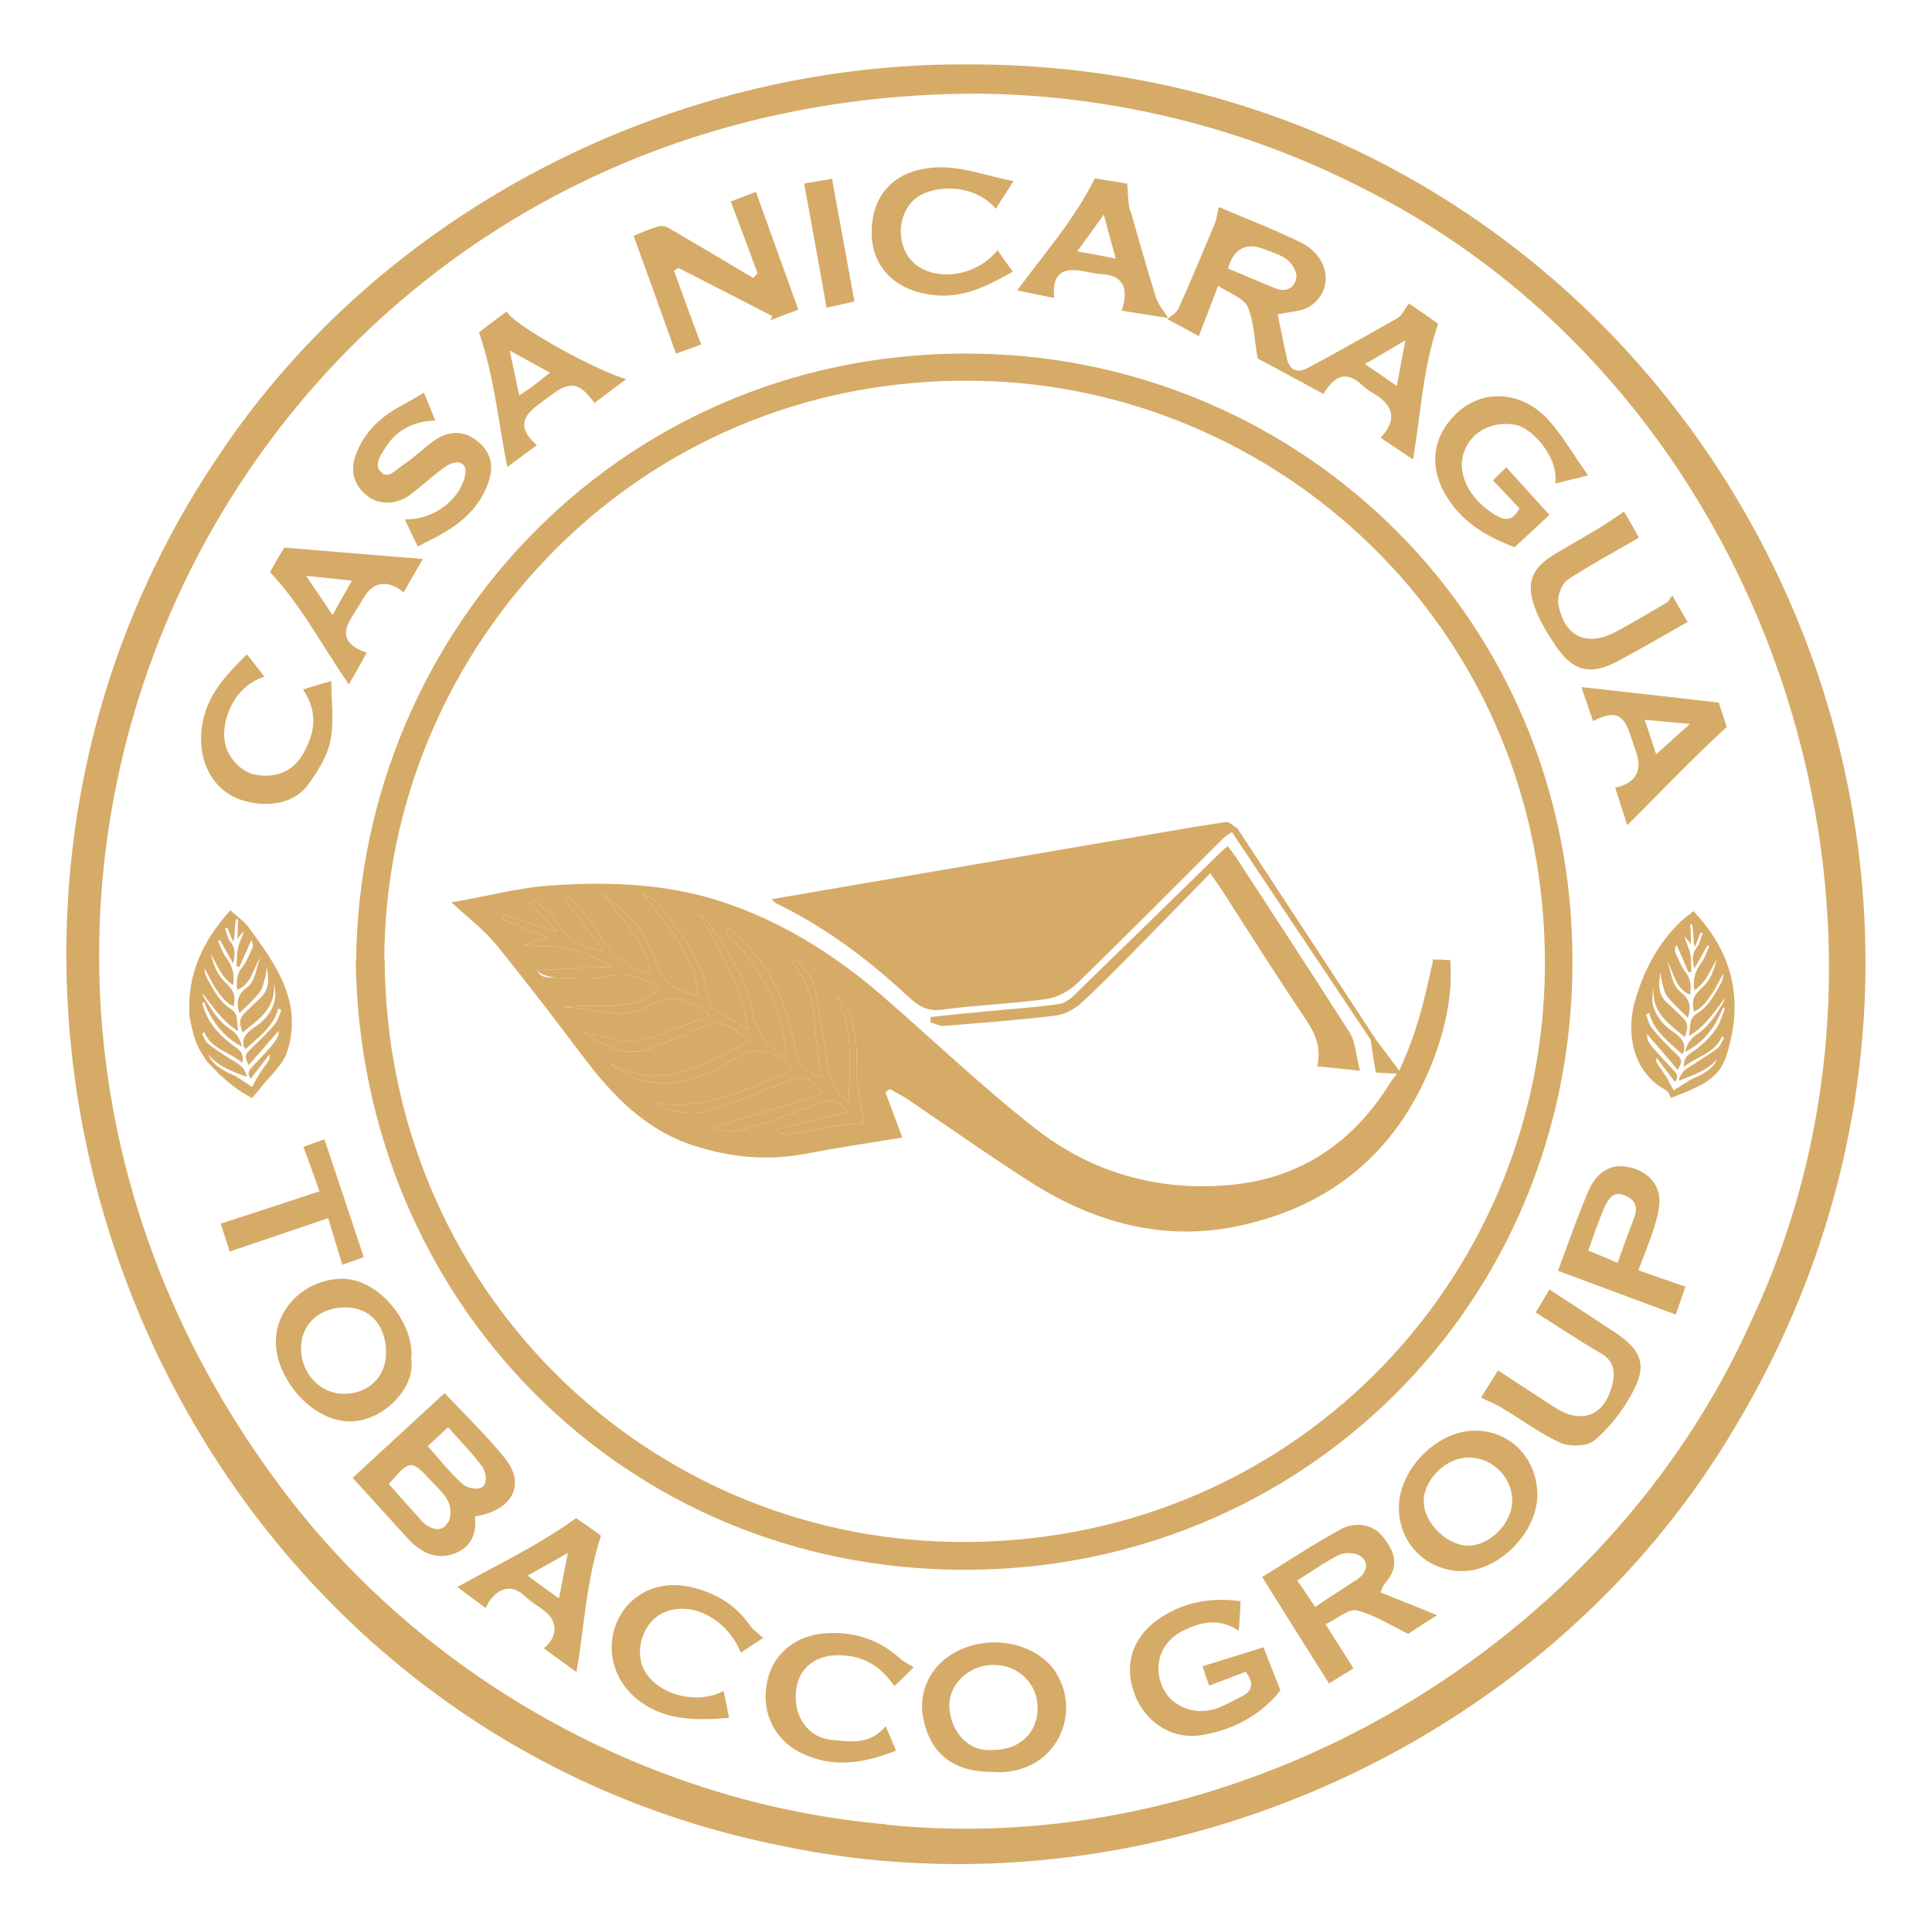
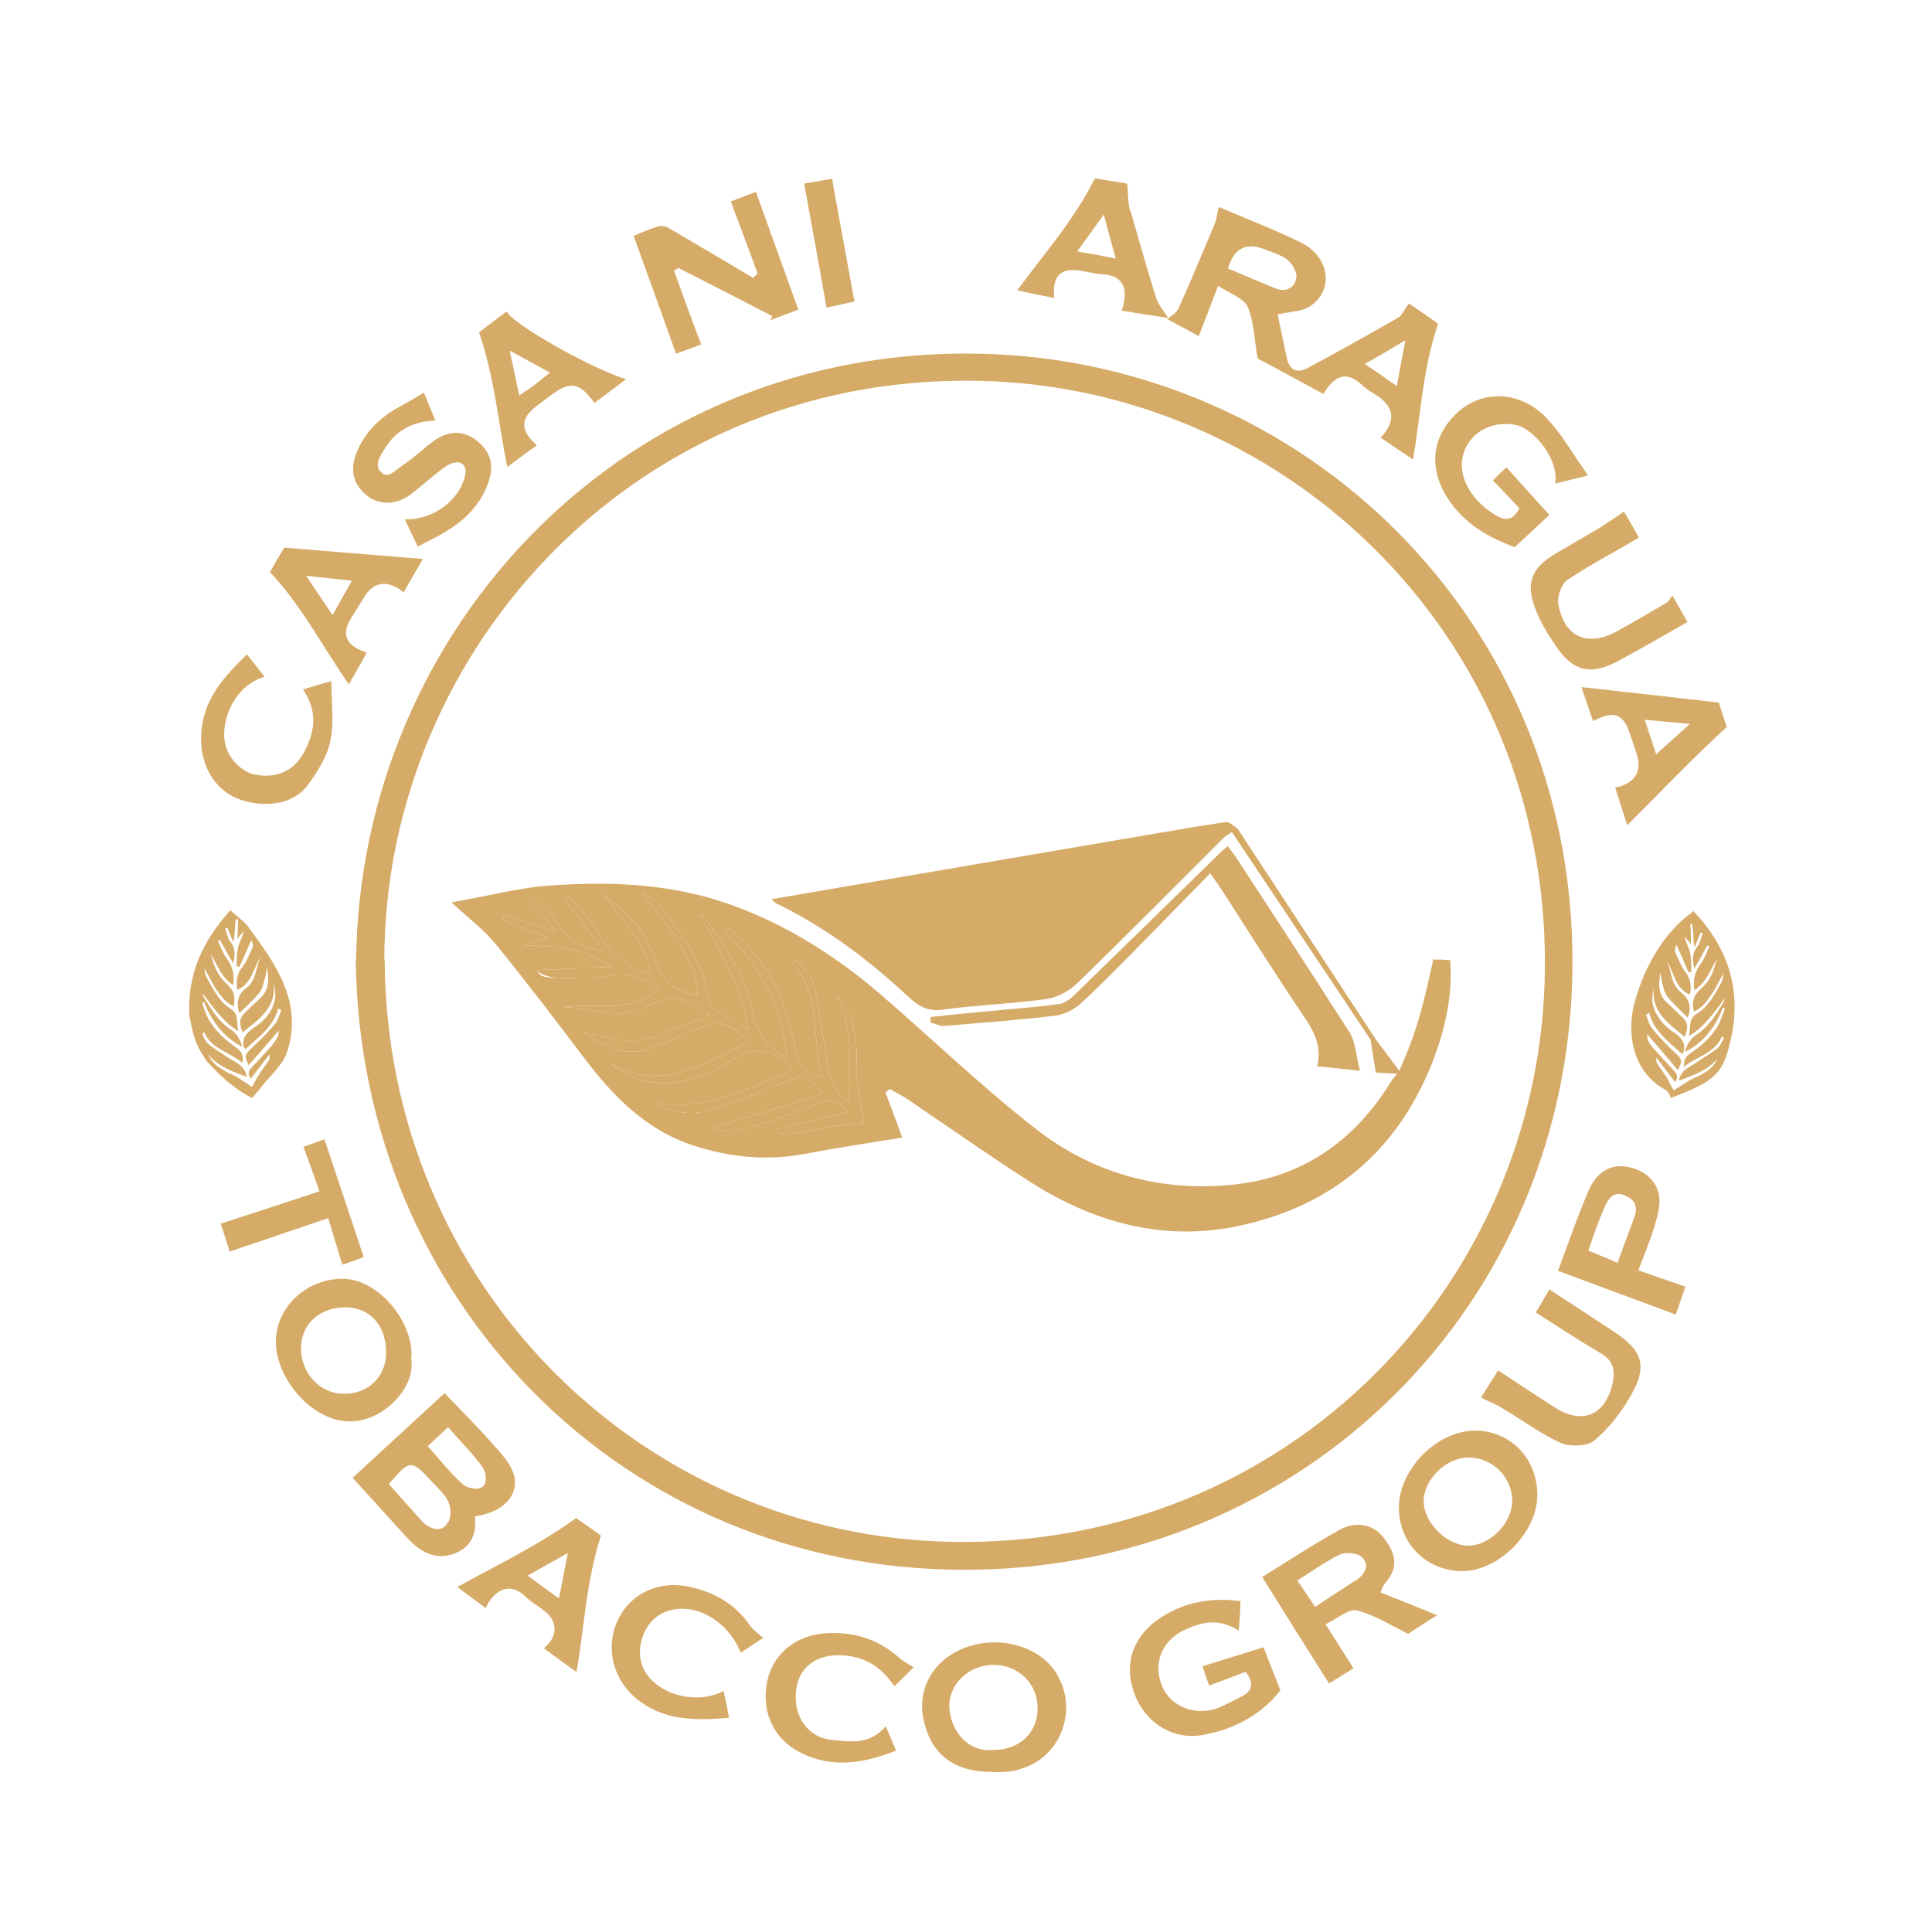
<svg xmlns="http://www.w3.org/2000/svg" version="1.1" viewBox="0 0 561 560">
  <defs>
    <style>
      .cls-1 {
        fill: #d6ab67;
      }
    </style>
  </defs>
  <g>
    <g id="Layer_1">
      <g id="Layer_1-2" data-name="Layer_1">
        <g id="Layer_1-2">
          <g>
-             <path class="cls-1" d="M279.3,18.7c205.1-1.5,329.4,221.5,224.2,396.2-55.5,93.6-170.6,143.5-276.8,121C45.7,499.7-39.3,283.9,63.7,132,110.9,61.4,194.4,18.8,279.1,18.7h.2,0ZM257.3,529.8c104.1,10.7,209.6-52,251.7-147.3,55-118.2,3.6-269.7-113.6-328-34-17.4-71.9-26.7-110-27.3-215.3-1.2-332.9,237.5-201.3,408,41.5,53.6,105.8,88.7,173.2,94.5h.2-.2Z" />
            <path class="cls-1" d="M103.4,278.8c1.2-97.1,79-178.4,181.2-176.1,93.9,2.1,172.1,77.2,172,176.6,0,99.3-78.4,176.6-176.6,176.5-99.3,0-175.5-78.6-176.7-176.9h0ZM111.7,278.9c.6,94.4,74.8,167.4,165.2,168.8,97.3,1.6,171.2-75.4,171.7-167,.6-96-74.5-166.3-160.5-170-101.5-4.3-176.5,77.1-176.5,168.1h.1Z" />
            <path class="cls-1" d="M220,79.4c-2.5-6.8-5-13.5-7.8-20.9,2-.8,4.8-1.8,7.3-2.8,4.1,11.4,8.1,22.6,12.3,34.2-2.3.9-5.2,1.9-8.1,3.1.2-.4.4-.8.6-1.2-9.1-4.7-18.1-9.3-27.3-14-.4.3-.9.5-1.3.8,2.6,7.1,5.1,14.1,7.9,21.4-2,.8-4.9,1.8-7.3,2.7-4.1-11.4-8.1-22.7-12.3-34.2,1.8-.8,4.3-1.9,6.9-2.7.9-.3,2.2-.2,3.1.3,8.2,4.8,16.5,9.7,24.7,14.6.5-.5,1-1,1.4-1.5h0v.2Z" />
            <path class="cls-1" d="M351.1,489.4c-.7-1.8-1.4-3.9-1.9-5.6,6.2-1.9,12.2-3.8,17.7-5.5,1.6,4.2,3.1,8,4.9,12.5-5.3,6.8-13.2,11.4-22.8,13-8.7,1.5-16.9-3.9-19.8-12.6-3.2-9.5.9-17.2,8.3-21.8,6.8-4.3,14.3-5.6,22.7-4.5,0,2.6-.3,5.1-.5,8.6-5.9-3.9-11.1-2.4-15.8-.2-6.7,3.1-9.2,10-6.4,16.4,2.5,5.9,9.6,8.7,16.3,6.2,2.2-.9,4.3-2.1,6.5-3.2,3.4-1.6,4-3.9,1.4-7.3-3.2,1.3-6.6,2.5-10.5,4h-.1Z" />
            <path class="cls-1" d="M461.2,138c-4.1,1.1-6.8,1.7-9.6,2.4,1.1-7.7-6.8-16.1-11.4-17-6.6-1.3-12.8,1.7-15,7.6-2.4,6.3,1.3,13.9,9.1,18.6,2.9,1.7,5,1.6,6.9-2-2.4-2.6-4.9-5.2-7.7-8.1,1.1-1.1,2.6-2.6,3.9-3.8,4.4,4.9,8.5,9.4,12.5,13.8-3.2,3-6.4,6-10.1,9.4-6.5-2.5-13.4-5.9-18.3-12.6-6.9-9.3-6.3-19.2,1.9-26.7,7.2-6.5,18.1-6.1,25.6,1.7,4.5,4.7,7.7,10.5,12.1,16.7h.1Z" />
            <path class="cls-1" d="M117.6,150.8c7.3.2,14.5-4.5,16.9-10.9.6-1.5,1.3-4.1-.3-5.2-1.4-1.1-3.6,0-4.9.8-3.5,2.5-6.7,5.5-10.1,8.1-4.1,3-9,3.1-12.4.5-4.1-3.2-5.3-7.4-3.4-12.3,2.4-6.3,7-10.7,12.8-13.8,2.2-1.2,4.4-2.5,6.9-4,1,2.4,2,5,3.3,8.1-6.5.2-11.5,2.9-14.6,8.1-1.2,1.8-3.4,5-1.1,6.9,1.9,2.2,4.5-.9,6.2-2,3.4-2.2,6.2-5.1,9.5-7.4,4-2.6,8.1-2.8,12,.2,3.9,3.1,5.2,6.9,3.5,11.9-2.3,6.8-7,11.4-12.9,14.8-2.4,1.5-5,2.6-7.7,4.1-1.2-2.5-2.4-5-3.7-7.8v-.2h0Z" />
            <g>
              <path class="cls-1" d="M69.1,278.1" />
-               <path class="cls-1" d="M70,285.9c-.6-.3-1.2-.5-1.7-.8" />
            </g>
            <path class="cls-1" d="M430.1,405.7c1.7-2.8,3.5-5.4,4.9-7.8,5.6,3.7,11.1,7.3,16.5,10.8,7.7,4.9,14.3,2.5,16.6-6.4,1-3.8.7-7.2-3.5-9.5-6.2-3.6-12.1-7.6-18.7-11.7,1.2-1.8,2.6-4.4,4-6.7,6.4,4.2,12.6,8.2,18.8,12.3,8.2,5.4,9.8,9.9,4.9,18.4-2.7,4.9-6.4,9.6-10.7,13.2-2,1.7-7,1.8-9.6.7-6.1-2.7-11.5-6.9-17.4-10.3-1.7-1.1-3.6-1.7-6-3h.2Z" />
            <path class="cls-1" d="M471.5,148.5c1.5,2.4,3,5.1,4.4,7.6-7.1,4.2-14.2,7.9-20.8,12.3-1.7,1.2-3,4.9-2.6,7,1.7,9.6,8.5,12.6,17,7.9,4.9-2.7,9.7-5.5,14.6-8.4.5-.3.7-1,1.5-2,1.6,2.8,3.1,5.4,4.4,7.7-7,4-13.7,7.9-20.5,11.5-7.7,4.1-12.8,2.8-17.8-4.6-2.2-3.3-4.4-6.8-5.8-10.5-3-7.6-1.3-12,5.7-16.2,4.2-2.5,8.3-4.8,12.5-7.3,2.4-1.5,4.7-3.1,7.4-4.9h0Z" />
            <path class="cls-1" d="M221.9,475.4c-2.3,1.5-4.5,2.9-6.8,4.5-3.9-9.9-14.4-15.2-22.3-11.7-5.8,2.5-8.6,10.4-6,16.2,3.4,7.4,15.2,10.9,23.3,6.6.6,2.6,1.1,5.1,1.6,7.8-10.1.8-19.4.9-27.4-6-6.5-5.7-8.6-14.8-4.8-22.6s12.1-11.3,20.5-9.5c7.5,1.6,13.4,5,17.8,11.3,1,1.4,2.4,2.3,3.9,3.7h.2v-.3Z" />
            <path class="cls-1" d="M96.2,197.6c0,6.1.9,12-.3,17.6-.9,4.5-3.7,8.8-6.4,12.6-5.3,7.3-16.2,6.4-22,3.4-7-3.8-10-11.7-8.9-20,1.2-9,6.7-14.9,13.1-21.2,1.6,2,3.3,4.2,5.1,6.5-8.8,2.6-12.7,12.7-11.5,19.1.8,4.4,4.7,8.5,8.7,9.3,6.1,1.2,11.1-.9,14-6,3.5-6.1,4.4-12.2,0-18.7,2.7-.8,5-1.6,8.2-2.4v-.2h0Z" />
-             <path class="cls-1" d="M289.5,72.4c1.6,2.4,3.1,4.4,4.6,6.5-6.9,3.8-13.3,7.3-21.4,6.9-12.4-.7-19.6-8.1-19.6-18.3s5.9-18.4,19.2-18.9c6.9-.3,13.9,2.4,22,4-2.2,3.5-3.7,5.6-5.1,8-7.3-8.3-20.4-6.7-24.5-1.9-4.5,5-4.1,13.5.8,17.8,6.3,5.4,18,3.8,24.1-3.8h0v-.3Z" />
            <path class="cls-1" d="M257.1,501c1.2,2.8,2.1,4.9,3.1,7.3-9.6,3.8-18.9,5.3-28.3.3-7.5-4-11.1-12.2-9-20.9,1.9-8.1,8.8-13.1,17.3-13.5,8.2-.4,15.1,1.9,21.2,7.4,1,.9,2.3,1.5,3.9,2.5-1.9,1.9-3.7,3.7-5.6,5.5-4.1-6.1-9.4-9-16.3-9s-11.8,4-12.3,10.8c-.6,7.1,3.6,13.2,10.5,13.8,5.2.5,11,1.6,15.7-4.1h-.2Z" />
            <path class="cls-1" d="M92.8,346c-1.6-4.6-3-8.5-4.7-13,1.9-.7,4.2-1.5,6.1-2.2,3.8,11.4,7.6,22.6,11.4,34.2-1.6.6-3.9,1.5-6.2,2.2-1.4-4.5-2.6-8.6-4.1-13.5-9.8,3.3-19.1,6.5-28.6,9.7-.8-2.5-1.8-5.6-2.6-8.1,9.6-3.1,19-6.2,28.7-9.4h0Z" />
            <path class="cls-1" d="M248.2,87.5c-2.5.6-5.6,1.3-8.2,1.8-2.1-12-4.3-23.9-6.5-36,2.3-.4,5.3-.9,8.1-1.4,2.1,11.8,4.3,23.4,6.5,35.6h0Z" />
            <path class="cls-1" d="M409.2,88c-1.3,1.6-2,3.5-3.3,4.3-8.6,4.9-17.3,9.8-26.1,14.5-2.9,1.6-5.3.9-6.1-2.7-1-4.4-1.8-8.6-2.7-12.8,3.3-.8,6.9-.8,9.3-2.3,7.2-4.7,5.8-14.5-2.6-18.6-7.8-3.8-15.8-6.9-23.8-10.3-.5,1.9-.6,3.7-1.3,5.2-3.4,8.1-6.8,16.2-10.4,24.3-.6,1.3-2.1,2-3.2,3.1h0c3.1,1.6,6.2,3.3,9.1,4.9,1.9-5,3.6-9.4,5.6-14.6,3.4,2.2,7.5,3.6,8.6,6.1,1.9,4.5,1.9,9.7,2.9,15,5.7,3,12.4,6.7,19.1,10.3,2.9-5,6.5-7.1,11.2-2.6,1.4,1.4,3.1,2.2,4.7,3.3,4.8,3.4,5,7.4.7,12,3.2,2.1,6.4,4.4,9.4,6.3,2.3-13.3,2.8-26.4,7.3-39.4-2.4-1.7-5.5-3.9-8.5-5.9h0ZM356.6,77.9c1.7-5.9,5.4-7.7,10.9-5.4,2.2.9,4.8,1.6,6.5,3.1,1.4,1.2,2.8,3.7,2.4,5.3-.6,2.7-3.1,4.1-6.1,2.8-4.6-1.8-9.1-3.9-13.7-5.7h0ZM405.6,112.1c-3-2.1-5.8-4.1-9.3-6.4,4.1-2.3,7.5-4.4,11.8-6.9-1,5-1.7,8.9-2.5,13.3Z" />
            <path class="cls-1" d="M146.8,423.6c-5.6-6.8-11.9-13-17.7-19.1-8.9,8.2-17.7,16.3-26.7,24.6,5.1,5.6,10.6,11.7,16.1,17.7,3.6,3.9,8.1,6.3,13.4,4.3,4.9-1.8,6.6-5.8,6-10.8,10.8-1.6,14.9-9.3,8.8-16.7h0ZM130,442.1c-1.4,2.6-4,2.2-6.2.7-.7-.5-1.3-1-1.7-1.6-3.1-3.4-6.2-6.9-9.2-10.3,6.2-7.2,6.5-7.2,12.5-.7,1.7,1.8,3.8,3.7,4.8,5.9.8,1.6.8,4.3,0,5.9h-.2ZM140.3,431.6h0c-1.7,1.3-4.8.4-6-.7-3.6-3.2-6.5-7-10.1-11,2-1.9,3.8-3.5,5.9-5.5,3.5,4,7,7.5,9.9,11.4,1,1.3,1.7,4.6.2,5.8h.1Z" />
            <path class="cls-1" d="M400.9,462.2c.6-1.3.8-1.9,1.2-2.4,4.7-5.2,2.6-9.5-.4-13.4-2.8-3.7-8-4.9-12.7-2.2-7.8,4.3-15.2,9.2-22.5,13.7,6.6,10.6,12.9,20.6,19.4,30.9,2.2-1.4,4.8-2.9,7.1-4.4-2.8-4.5-5.3-8.3-8.1-12.8,3.5-1.6,6.7-4.6,9.1-4,4.9,1.2,9.4,4.1,14.9,6.8,2.1-1.4,5.3-3.5,8.4-5.4-5.6-2.3-11-4.5-16.4-6.6v-.2ZM393.7,458.8c-3.7,2.5-7.6,4.9-11.8,7.8-1.7-2.6-3.4-5-5.2-7.7,4.2-2.6,8-5.4,12.1-7.4,1.8-.9,5.2-.7,6.6.6,2.6,2.4.8,5-1.6,6.8h-.1Z" />
            <path class="cls-1" d="M119.4,394.7c1.2-9.9-9.1-23.6-20.3-23.4-10.3.2-19,8.3-19,18.4s9.8,22.5,20.9,23c9.9.5,19.8-9.7,18.4-18ZM99.8,404.7c-6.9,0-12.4-6-12.4-13.2s5.6-11.9,12.9-11.9,11.9,5.5,11.8,13.3c0,6.9-5.3,11.9-12.3,11.8h0Z" />
            <path class="cls-1" d="M306.9,486.1c-5.1-8.6-18.3-11.9-28.7-6.8-8.1,4-12,12.1-9.9,20.6,2.3,9.7,8.9,14.6,19.8,14.6,18.1,1.3,26.1-16.4,18.8-28.3h0ZM288.6,508.1c-6.8.8-12.2-4.5-12.9-11.9-.6-6.9,5.4-12.7,12.7-12.8,7.3,0,12.9,5.4,12.9,12.6s-5.4,12.1-12.7,12.1h0Z" />
            <path class="cls-1" d="M428,415.4c-11,.2-21.8,11.4-21.8,22.3s8.4,18.4,18.3,18.5c10.7,0,21.9-11.2,21.9-22.1s-8.2-18.9-18.4-18.7h0ZM426.1,448.8c-6.2-.2-12.7-6.8-12.7-12.9s6.3-12.7,13.1-12.7,12.6,5.7,12.6,12.5-6.8,13.3-13,13.1Z" />
            <path class="cls-1" d="M475.7,368.9c1.6-4.2,3.2-8.1,4.5-12.1.9-3,1.9-6.2,1.6-9.2-.5-4.8-4.7-8.3-10-8.9-4.9-.6-8.4,2.4-10.3,6.5-3.5,8.1-6.4,16.6-9.1,23.8,11.5,4.3,22.7,8.4,34.2,12.7.9-2.5,1.9-5.6,2.8-8.1-4.7-1.6-8.9-3.1-13.8-4.8h0ZM474.4,353.9c-1.6,4.2-3.1,8.3-4.7,12.8-3.1-1.4-5.7-2.4-8.5-3.6,1.6-4.5,3-8.7,4.8-12.8,1.1-2.3,2.6-4.7,6-3.1,3.2,1.4,3.6,3.7,2.4,6.7h0Z" />
            <path class="cls-1" d="M499.1,204c-13.7-1.6-26.6-3-39.9-4.5,1.2,3.4,2.2,6.6,3.4,9.9,5.9-3.2,8.7-2.2,10.6,3.4.7,2.1,1.5,4.3,2.1,6.3,1.6,4.9-.7,8.5-6.3,9.6,1.2,3.6,2.3,7.2,3.5,10.9,9.6-9.5,18.6-19.1,28.9-28.5-.7-2-1.7-5.3-2.3-7.1h0ZM480.9,219c-1.1-3.3-2.1-6.4-3.3-10,4.1.4,7.9.7,13.1,1.2-3.8,3.4-6.6,5.9-9.8,8.8h0Z" />
            <g>
              <path class="cls-1" d="M328.2,61.4c-.7-2.4-.6-5-.9-8.1-3.1-.5-6.8-1.1-9.4-1.5-6.1,12.3-14.8,21.9-22.5,32.5,3.3.7,6.9,1.5,10.7,2.2-.6-6.4,1.8-8.8,7.7-7.9,2,.3,4.1.9,6.1,1,6.5.3,7.9,4.6,5.8,10.6,4.6.7,9,1.5,13.5,2.1-1.2-1.9-2.8-3.8-3.5-5.8-2.6-8.3-5-16.8-7.4-25.2h-.1ZM312.8,73c2.7-3.8,4.8-6.6,7.7-10.7,1.3,4.9,2.3,8.5,3.5,12.8-3.9-.8-7.1-1.4-11.2-2.1Z" />
              <path class="cls-1" d="M339.3,92.5h-.2.2Z" />
            </g>
            <path class="cls-1" d="M82.6,158.9c-1.1,1.8-3,5-4.2,7.2,9.5,10.2,15.3,21.8,22.9,32.6,1.8-3.1,3.5-6.1,5.2-9.2-6.1-2-7.5-5.3-4.5-10.1,1.3-2,2.5-4.1,3.8-6.1,2.7-4.5,6.9-5,11.4-1.3,1.9-3.4,3.9-6.8,5.6-9.7-13.3-1.1-26.3-2.1-40.3-3.3h0ZM96.5,178.5c-2.8-4.2-4.9-7.3-7.6-11.3,4.8.5,8.5.9,13.3,1.4-1.9,3.3-3.5,6.1-5.6,9.9h-.1Z" />
            <path class="cls-1" d="M167.3,440.8c-11.3,8.1-23,13.6-34.5,20,2.7,2,5.5,4.1,8.2,6.1,2.3-4.9,6.7-7.9,11.5-3.4,1.6,1.6,3.6,2.7,5.4,4.1,4.1,2.9,4.2,7.7,0,11,3.2,2.3,6.4,4.7,9.5,6.9,2.3-13.3,2.8-26.4,7.1-39.6-2.2-1.6-5.3-3.8-7.2-5.1h0ZM162.3,464.1c-3.5-2.5-6.1-4.4-9.1-6.6,3.9-2.2,7.3-4.1,11.7-6.6-1,4.9-1.6,8.5-2.6,13.2h0Z" />
            <path class="cls-1" d="M147.2,90.4c-3.1,2.2-6.1,4.6-8.1,6.1,4.5,13.2,5.6,26.2,8.2,39.1,2.7-2,5.6-4.2,8.6-6.3-4.9-4.3-4.9-7.8,0-11.5,1.3-1,2.6-1.9,3.9-2.9,5.7-4.4,8.5-3.9,12.8,2.1,3-2.2,6-4.5,9.2-6.9-10-3-33.1-16.1-34.6-19.6h0ZM154.9,112c-1.2.9-2.3,1.6-4.1,2.8-1-4.3-1.7-8-2.8-13,4.6,2.5,7.9,4.3,11.7,6.4-2,1.6-3.4,2.7-4.8,3.8h0Z" />
            <path class="cls-1" d="M351.3,253.7c-6.6,6.7-12.6,12.9-18.7,19.1-6.1,6.2-12.2,12.5-18.6,18.4-1.9,1.8-4.9,3.4-7.5,3.7-10.9,1.3-21.7,2.1-32.6,3-1.2,0-2.4-.7-3.7-1v-1.6c5.6-.6,11.3-1.2,16.9-1.7,6.9-.7,13.8-1.1,20.6-2.1,1.9-.3,3.9-2.1,5.4-3.7,13.8-13.4,27.6-26.9,41.3-40.3.6-.6,1.2-1.1,2.1-1.8,1,1.3,1.8,2.3,2.6,3.5,11,16.9,22,33.7,32.8,50.6,1.7,2.7,1.8,6.5,3,11.1-4.9-.5-8.4-.9-12.4-1.3,1.7-7.5-2.4-12.1-5.8-17.3-7.5-11.3-14.7-22.6-22-34-.9-1.4-1.8-2.6-3.4-4.9h0v.3Z" />
            <path class="cls-1" d="M72.2,269.2c-1.5-1.9-3.7-3.3-5.3-4.9-8.2,9.1-12.6,18.8-11.9,30.7,1.5,7.8,2.4,9.2,5.2,13.3,5.1,5.7,9.8,9,13,10.5.7-.8,1.5-1.7,2.2-2.6,2.7-3.6,6.7-6.8,8-10.9,4.6-14.3-3.3-25.3-11.2-36h0ZM71.9,309.6c3.1-3.5,6.1-6.9,9-10.3.2,1.6-.9,2.9-1.9,4.2-1.8,2.1-3.9,4.3-5.8,6.3-.9,1-1.5,1.8-.4,3.4,1.9-2.4,3.7-4.8,5.5-7.1,0,.6,0,1.3-.2,1.7-.9,1.4-1.9,2.7-2.8,4.1-.8,1.3-1.6,2.6-2.1,3.7-1.3-.8-2.8-1.9-4.6-3-.9-.6-1.9-.8-2.9-1.4-2.1-1.2-4.2-2.5-5.2-5,2.9,3.5,6.9,4.9,11.2,6.5-.6-3.3-3.3-4.2-5.3-5.5-1.9-1.4-4.1-2.5-5.9-4.1-.9-.7-1.3-1.9-1.8-3,.2,0,.4-.3.6-.4,2,4.9,7.3,5.7,11.1,8.9.3-1.8,0-3-1.4-4.1-3.4-2.4-6.6-5.1-8.6-8.9-.8-1.4-1.2-2.9-1.7-4.4.2,0,.4-.2.6-.2.4,1.1.8,2.1,1.4,3.1,2.2,4.2,5.3,7.6,9.6,9.8h0c-.5-1.9-1.4-3.7-3.2-4.9-3.6-2.3-5.7-5.9-7.9-9.4-.2-.3-.3-.8-.4-1.2,3.1,4,5.8,8.2,10.4,11-.6-2.2.3-4.9-2.1-6.4-3.6-2.2-5.2-5.9-7.2-9.4-.4-.7-.4-1.6-.6-2.4,1.4,2,2.2,4.3,3.5,6.1,1.4,1.9,2.7,3.9,5.1,4.9.5-3.5,0-4.5-2.5-7-2.4-2.2-3.4-5.2-4.2-8.2,1.9,3.2,3.1,6.9,6.5,9,.5-3-.2-5.5-2-7.9-1.1-1.5-1.6-3.2-2.4-4.9.2,0,.4-.2.6-.2,1.2,2.1,2.3,4.2,3.8,6.7.7-2.7.6-4.6-.9-6.4-.8-1-1-2.5-1.4-3.8.2,0,.4,0,.6-.2l1.7,4.2c.4-1.3.4-2.3.5-3.5,0-1.1.2-2,.3-3.1h.6c0,1.8,0,3.6-.2,5.7.8-1,1.4-1.6,1.9-2.2-.4,1.7-1.4,3.3-1.7,4.9-.4,1.7-.3,3.6-.4,5.3.3,0,.5,0,.8.2,1.2-2.6,2.3-5.2,3.5-7.9.3.8.6,1.6.3,2.3-.9,2-1.7,4.1-3.1,5.8-1.6,2.1-1.6,4.3-1.3,6.4,4.3-1.8,4.6-6.3,6.8-9.6-1.5,3-1.1,6.8-4.2,9.1-2.4,1.7-3,4.2-2,7.3,2.1-2.1,4.3-4,5.9-6.1.9-1.2,1.2-2.8,1.6-4.3.3-1,.3-1.9.5-2.9.6,3.3.8,6.4-1.9,8.9-1.3,1.2-2.5,2.4-3.8,3.6-2.3,2.1-2.5,3.1-1.4,6.4,4.7-3.8,9.9-7.1,9.1-14.4.4,1.7.6,3.4.3,4.9-.8,3.7-3.2,6.3-6.2,8.2-2,1.4-3.3,2.9-2.9,5.1,0,.3.3.6.5,1.1,3.9-3.6,8.2-6.5,9.6-11.9.3.2.6.3.9.5-.6,1.4-1,3-1.9,4.1-2.1,2.5-4.5,4.8-6.8,7-1.9,1.8-2.1,2.1-.8,4.9h0l-.3.3Z" />
          </g>
          <path class="cls-1" d="M491.8,264.5c-1.3,1.1-2.6,2-3.8,3.1-6.8,6.5-11,14.9-13.4,23.6-2.2,8.1-1,19.9,9.1,25.3.9.5,1.2,1.8,1.5,2.3,1.6-.7,3.8-1.4,5.7-2.3,1.8-.9,3.6-1.6,5.3-2.9,4.3-3.1,5.2-6.8,6.4-11.9,3.2-14.3-.8-26.5-10.9-37.2h0ZM488.8,309.9c3.8-3.2,9-3.9,11.2-8.9.2,0,.4.3.6.4-.6,1-1,2.2-1.8,2.9-1.8,1.5-4,2.6-5.9,4-2,1.5-4.8,2.2-5.4,5.5,4.2-1.6,8.2-2.9,11.2-6.4-1.1,2.5-3.1,3.8-5.2,4.9-1,.5-2,.8-2.9,1.4-1.6,1-3.3,2.1-4.6,2.9-.6-1-1.3-2.3-2-3.7-.9-1.4-1.9-2.7-2.8-4.1-.3-.5-.3-1.2-.2-1.7,1.7,2.3,3.6,4.7,5.4,7.1,1.1-1.6.5-2.4-.4-3.4-1.9-2-3.9-4.2-5.8-6.3-1.1-1.3-2.1-2.5-1.9-4.2,2.9,3.4,5.9,6.8,8.9,10.4,1.4-2.7,1.3-3-.7-4.9-2.3-2.2-4.7-4.6-6.7-7.1-1-1.2-1.3-2.7-1.8-4.1.3-.2.6-.3.9-.5,1.4,5.5,5.7,8.4,9.6,12,.2-.4.4-.8.5-1.1.4-2.3-.9-3.8-2.9-5.2-3-2-5.4-4.7-6.2-8.3-.3-1.6,0-3.2.3-4.9-.8,7.4,4.5,10.7,9,14.5,1.2-3.3,1-4.3-1.4-6.4-1.3-1.2-2.4-2.4-3.8-3.6-2.7-2.5-2.4-5.6-1.8-8.9,0,1,.2,1.9.4,2.9.4,1.5.7,3.2,1.6,4.3,1.7,2.1,3.8,4,5.9,6.1,1.1-3.1.5-5.4-1.9-7.3-3.1-2.3-2.7-6.1-4.2-9.1,2.2,3.3,2.4,7.9,6.7,9.7.4-2.1.4-4.3-1.2-6.4-1.3-1.7-2.1-3.8-3-5.8-.3-.7,0-1.6.3-2.3,1.2,2.6,2.3,5.2,3.5,8,.3,0,.5,0,.8-.2,0-1.8,0-3.7-.3-5.3-.4-1.6-1.3-3.2-1.6-4.9.5.7,1.1,1.3,1.8,2.2,0-2.1,0-4-.2-5.7h.6c0,1.1.3,2,.3,3.1s0,2.2.4,3.5c.6-1.4,1.2-2.8,1.7-4.2.2,0,.4,0,.6.2-.5,1.3-.7,2.7-1.5,3.8-1.5,1.8-1.6,3.7-.9,6.4,1.5-2.5,2.6-4.7,3.8-6.7l.6.2c-.8,1.6-1.4,3.5-2.4,4.9-1.8,2.3-2.5,4.9-2,7.9,3.4-2.1,4.6-5.8,6.5-9-.8,3-1.7,6-4.2,8.2-2.6,2.4-3,3.5-2.5,7,2.4-.9,3.8-2.9,5.1-4.9,1.4-1.8,2.2-4.1,3.6-6.1-.2.8-.2,1.7-.6,2.4-1.9,3.5-3.7,7.1-7.3,9.3-2.4,1.5-1.6,4.1-2.2,6.4,4.6-2.6,7.3-6.9,10.4-10.9,0,.4-.2.8-.4,1.2-2.1,3.5-4.3,7.1-7.9,9.4-1.8,1.2-2.7,2.9-3.2,4.9h0c4.3-2.1,7.4-5.5,9.6-9.7.5-1,.9-2,1.4-3.1.2,0,.4.2.6.2-.6,1.5-1.1,3-1.7,4.4-2,3.8-5.2,6.5-8.7,8.9-1.4,1-1.6,2.1-1.5,4.1h.2l-.4-.3Z" />
          <g>
            <path class="cls-1" d="M248.8,305.4c-.5-5.9-1.5-11.7-5.9-16.5,4.9,9.8,3.9,20.1,3.5,31-6.8-4.7-5.9-11.4-7.1-17.3-1.1-5.6-1.6-11.4-3.1-17-.7-2.5-3.1-4.7-4.8-7-.5.3-1,.6-1.5.8,8.9,9.5,5.5,21.8,8.9,33.3-4.4-1.3-6.7-3-7.6-7.1-2-10-5-19.7-11.4-27.9-2.3-3-5.2-5.4-7.9-8.1-.4.4-.8.8-1.2,1.2,1.8,1.9,3.9,3.8,5.5,5.9,7.2,9,11.5,19.1,12.2,30.8-4.9-3.3-8.9-7.4-9.9-13.5-1.6-10.2-7.5-18.3-13.2-26.6-.5-.8-1.5-1.3-2.1-1.9,5.8,10.8,12.5,20.9,14,33.6-4.4-3.5-11.1-4.3-12-11.1-1.5-10.1-8-17.4-13.7-25-1.2-1.6-3.1-2.4-4.8-3.6,3.2,4.9,7.2,9,10.1,13.9,2.9,4.8,6,9.8,5.7,16-8.1-2.4-10.1-4.2-13-12.4-2.6-7.6-8.2-12.5-14.2-17.3,5,7.4,12.2,13.6,13.7,23.2-7.1-1.8-11.9-5.8-15.4-12.2-2-3.8-5.5-6.8-8.4-10.2-.4.3-.7.7-1.1,1,3.5,4.7,7,9.2,11.3,14.9-6.7-1.3-10.7-3.3-13.4-8.2-1.5-2.7-4.6-4.6-6.9-6.8-.3.4-.6.7-.9,1.1,2.5,2.6,4.9,5.3,7.5,8-3.2-.3-5.6-1.5-8.1-2.4-2.3-.9-4.8-1.6-7.2-2.3,0,.4-.3.9-.4,1.3,4.1,1.6,8.1,3.3,12.9,5.2-3,.9-4.9,1.5-6.8,2,4.3.9,8.5.3,12.5,1.1,4.2.8,7.6,2.7,11.6,4.3.8.5,1.6.6,1.6,1.2-7,0-15.2.8-22.2.8,1.5,1.6,4.8,2.3,6.4,2.3,5.2,0,9.1.7,14.3-.5,6.1-1.4,10.9.7,15.3,3.6-8.1,7.6-18.4,3.9-27.8,5.5,8.1-.2,16.1,4.3,24.3-.4,6.3-3.7,12.2-2.6,17.9,2.7-6.7,2.6-12.8,5.5-19.3,7.2-3.4.9-7.4-.2-11.1-.8-2.3-.3-4.6-1.2-6.8-1.8,6.6,4.5,13.4,8.1,21.5,4.5,3.9-1.6,7.8-3.1,11.6-4.8,7-3,9.4-2.6,15.6,3.3-12.9,6.6-25.3,15-40.8,6.1,3.4,2.5,6.8,4.7,10.6,5.4,8.9,1.9,17.1-1,24.4-5.6,5.7-3.6,10.8-4.8,16.1,0h.2c.6.7,1.2,1.4,2.1,2.4-11.7,4.9-25.2,11.9-38.8,9.6,0,.8,2.3,1.6,3,1.7,3.7,1.4,7.7,1.5,11.1.5,7.6-2.2,14.8-5.1,22.1-8.1,6.1-2.5,6.8-2.5,11.5,3.1-10.8,3.4-21.2,6.7-31.6,9.9,3.4,2.1,7.3.9,11.1-.3,6.6-2,13.1-4.4,19.6-6.7,2.9-1.1,5.5-1.4,7.9,2.5-7.3,1.8-14.2,3.5-21.1,5.2,1.3.9,2.7,1.5,4.1,1.3,4-.6,7.9-1.6,11.8-2.2,3.7-.6,7.4-.8,10.1-1.1-.6-3.5-1.6-8.1-2.1-12.9-.3-2.5,0-5.1,0-7.8Z" />
            <path class="cls-1" d="M421,278.8c-2.4-.2-3-.2-4.9-.2-.2,1.4.2-.2-2.2,10-2.5,10.2-4.5,15.3-7.6,22.3l-6.8-9.1-40.2-61.3c-1-.5-2.2-2-3.4-1.8-11.6,1.7-23.3,3.9-34.9,5.8-16.4,2.8-32.7,5.6-49.1,8.4-15.8,2.7-31.7,5.4-47.9,8.2.7.6,1,1,1.4,1.2,13.6,6.6,25.6,15.4,36.7,25.6,3.1,2.8,6,6,11.2,5.3,10.2-1.4,20.7-1.7,31-3.2,3-.5,6.3-2.4,8.5-4.5,14.3-13.9,28.2-27.9,42.3-42,.7-.7,1.5-1.2,2.6-1.9h0s40.3,60.3,40.3,60.3c.4,3.2,1.1,6.8,1.5,9.5,1.7.2,4.6.2,6.2.4-.5.6-1.4,1.6-1.7,2.1-10.6,17.4-25.9,28.1-46.2,30.1-20.9,2.1-40.5-3.3-57-16.2-15.8-12.3-30.4-26.4-45.6-39.5-12.2-10.4-25.6-19-40.8-24.8-17.6-6.8-36-7.7-54.4-6.4-9.4.6-18.7,3.2-28.9,4.9,4.8,4.5,9.4,7.9,12.9,12.2,8.7,10.7,17.1,21.7,25.4,32.7,8.5,11.3,18.2,21.3,32.2,25.8,10.4,3.3,20.9,4.4,31.8,2.4,9.4-1.8,18.8-3.2,28.6-4.8-1.9-5-3.3-9.1-4.9-13.1.4-.3.9-.7,1.3-1,1.8,1.1,3.8,2,5.5,3.2,11.9,8.1,23.7,16.4,35.9,24.2,18.3,11.5,38.3,16.9,59.7,12.4,26.9-5.7,45.9-21.3,56.2-47,3.8-9.6,6.2-19.7,5.4-30.3ZM240.8,327.2c-3.9.6-7.8,1.6-11.8,2.2-1.4.2-2.8-.4-4.1-1.3,6.9-1.7,13.8-3.4,21.1-5.2-2.4-3.9-5-3.6-7.9-2.5-6.5,2.3-13,4.7-19.6,6.7-3.8,1.2-7.7,2.4-11.1.3,10.4-3.2,20.8-6.5,31.6-9.9-4.7-5.6-5.4-5.6-11.5-3.1-7.3,3-14.5,5.9-22.1,8.1-3.4,1-7.4.9-11.1-.5-.7-.1-3-.9-3-1.7,13.6,2.3,27.1-4.7,38.8-9.6-.9-1-1.5-1.7-2.1-2.4h-.2c-5.3-4.8-10.4-3.6-16.1,0-7.3,4.6-15.5,7.5-24.4,5.6-3.8-.7-7.2-2.9-10.6-5.4,15.5,8.9,27.9.5,40.8-6.1-6.2-5.9-8.6-6.3-15.6-3.3-3.8,1.7-7.7,3.2-11.6,4.8-8.1,3.6-14.9,0-21.5-4.5,2.2.6,4.5,1.5,6.8,1.8,3.7.6,7.7,1.7,11.1.8,6.5-1.7,12.6-4.6,19.3-7.2-5.7-5.3-11.6-6.4-17.9-2.7-8.2,4.7-16.2.2-24.3.4,9.4-1.6,19.7,2.1,27.8-5.5-4.4-2.9-9.2-5-15.3-3.6-5.2,1.2-9.1.5-14.3.5s-4.9-.7-6.4-2.3c7,0,15.2-.8,22.2-.8,0-.6-.8-.7-1.6-1.2-4-1.6-7.4-3.5-11.6-4.3-4-.8-8.2-.2-12.5-1.1,1.9-.5,3.8-1.1,6.8-2-4.8-1.9-8.8-3.6-12.9-5.2,0-.4.4-.9.4-1.3,2.4.7,4.9,1.4,7.2,2.3,2.5.9,4.9,2.1,8.1,2.4-2.6-2.7-5-5.4-7.5-8,.3-.4.6-.7.9-1.1,2.3,2.2,5.4,4.1,6.9,6.8,2.7,4.9,6.7,6.9,13.4,8.2-4.3-5.7-7.8-10.2-11.3-14.9.4-.3.7-.7,1.1-1,2.9,3.4,6.4,6.4,8.4,10.2,3.5,6.4,8.3,10.4,15.4,12.2-1.5-9.6-8.7-15.8-13.7-23.2,6,4.8,11.6,9.7,14.2,17.3,2.9,8.2,4.9,10,13,12.4.3-6.2-2.8-11.2-5.7-16-2.9-4.9-6.9-9-10.1-13.9,1.7,1.2,3.6,2,4.8,3.6,5.7,7.6,12.2,14.9,13.7,25,.9,6.8,7.6,7.6,12,11.1-1.5-12.7-8.2-22.8-14-33.6.6.6,1.6,1.1,2.1,1.9,5.7,8.3,11.6,16.4,13.2,26.6,1,6.1,5,10.2,9.9,13.5-.7-11.7-5-21.8-12.2-30.8-1.6-2.1-3.7-4-5.5-5.9.4-.4.8-.8,1.2-1.2,2.7,2.7,5.6,5.1,7.9,8.1,6.4,8.2,9.4,17.9,11.4,27.9.9,4.1,3.2,5.8,7.6,7.1-3.4-11.5,0-23.8-8.9-33.3.5-.2,1-.5,1.5-.8,1.7,2.3,4.1,4.5,4.8,7,1.5,5.6,2,11.4,3.1,17,1.2,5.9.3,12.6,7.1,17.3.4-10.9,1.4-21.2-3.5-31,4.4,4.8,5.4,10.6,5.9,16.5,0,2.7-.3,5.3,0,7.8.5,4.8,1.5,9.4,2.1,12.9-2.7.3-6.4.5-10.1,1.1Z" />
          </g>
        </g>
      </g>
    </g>
  </g>
</svg>